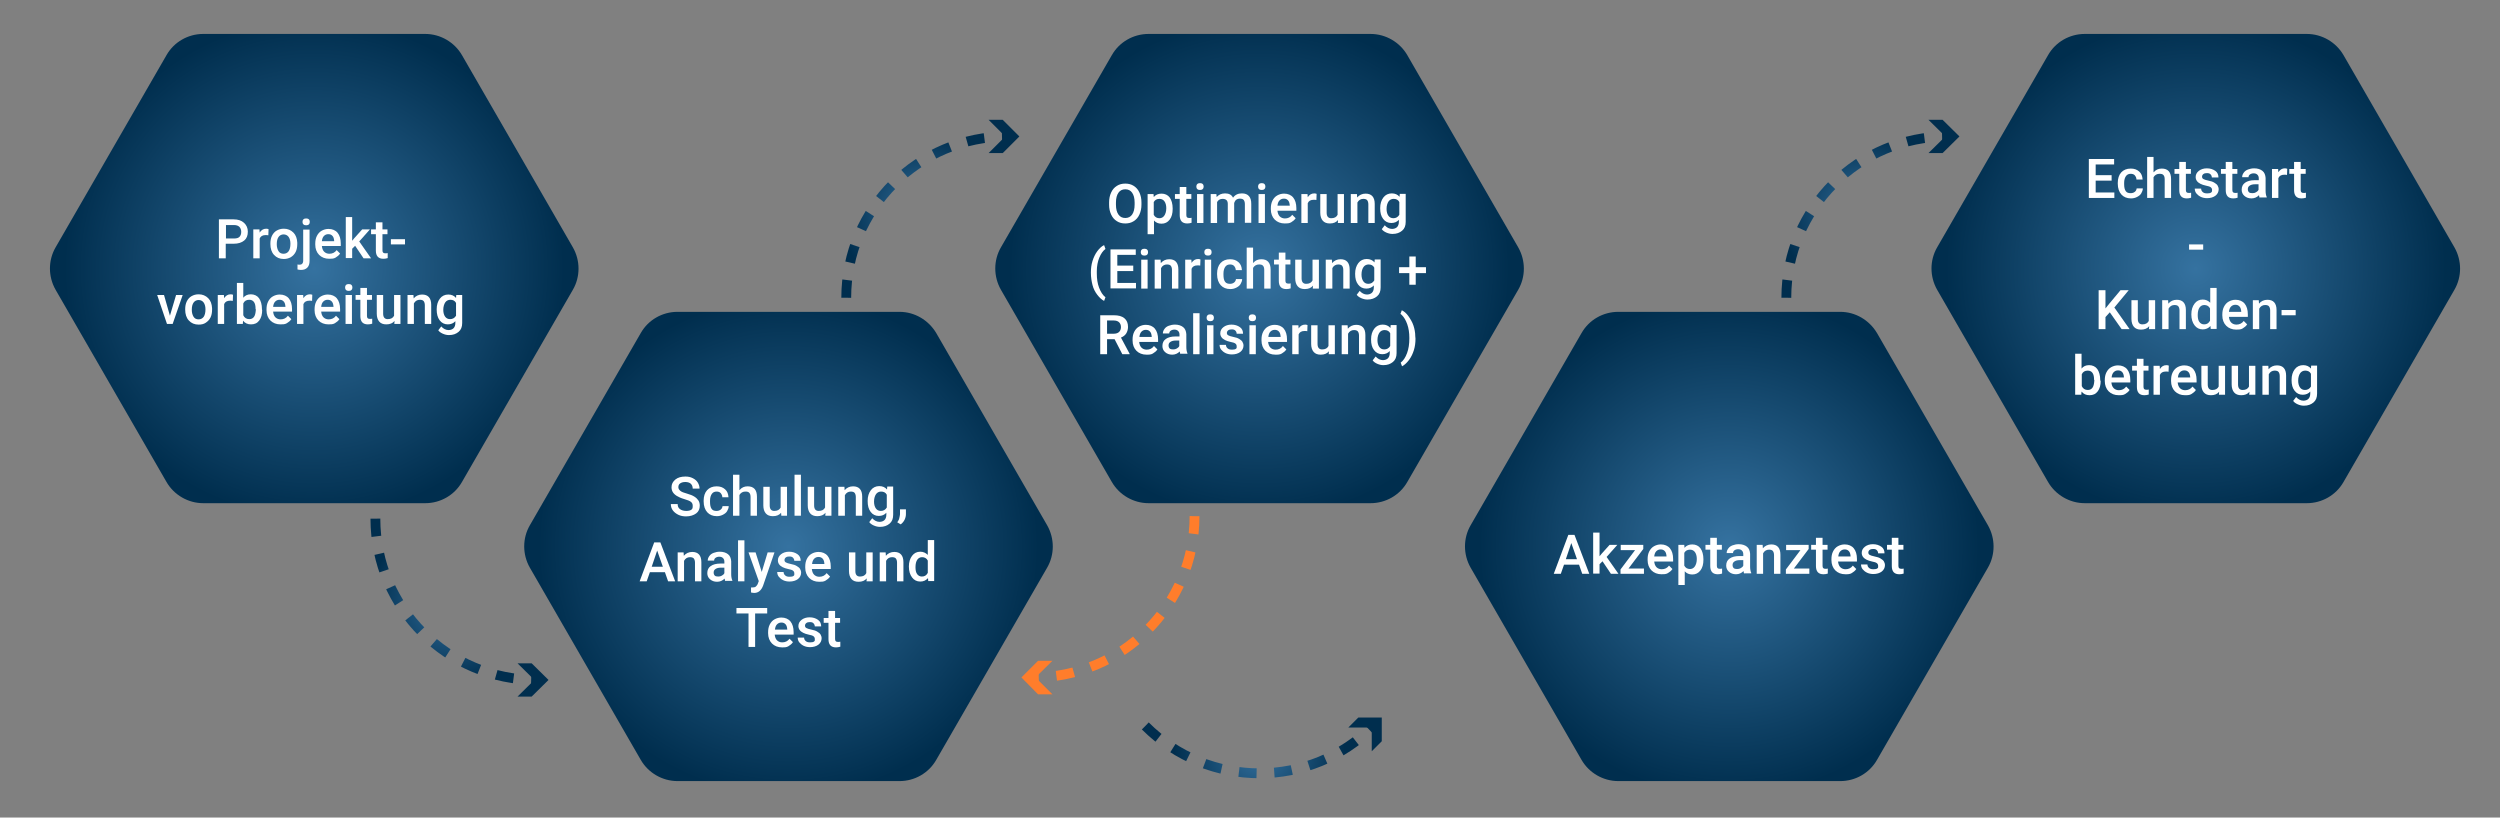
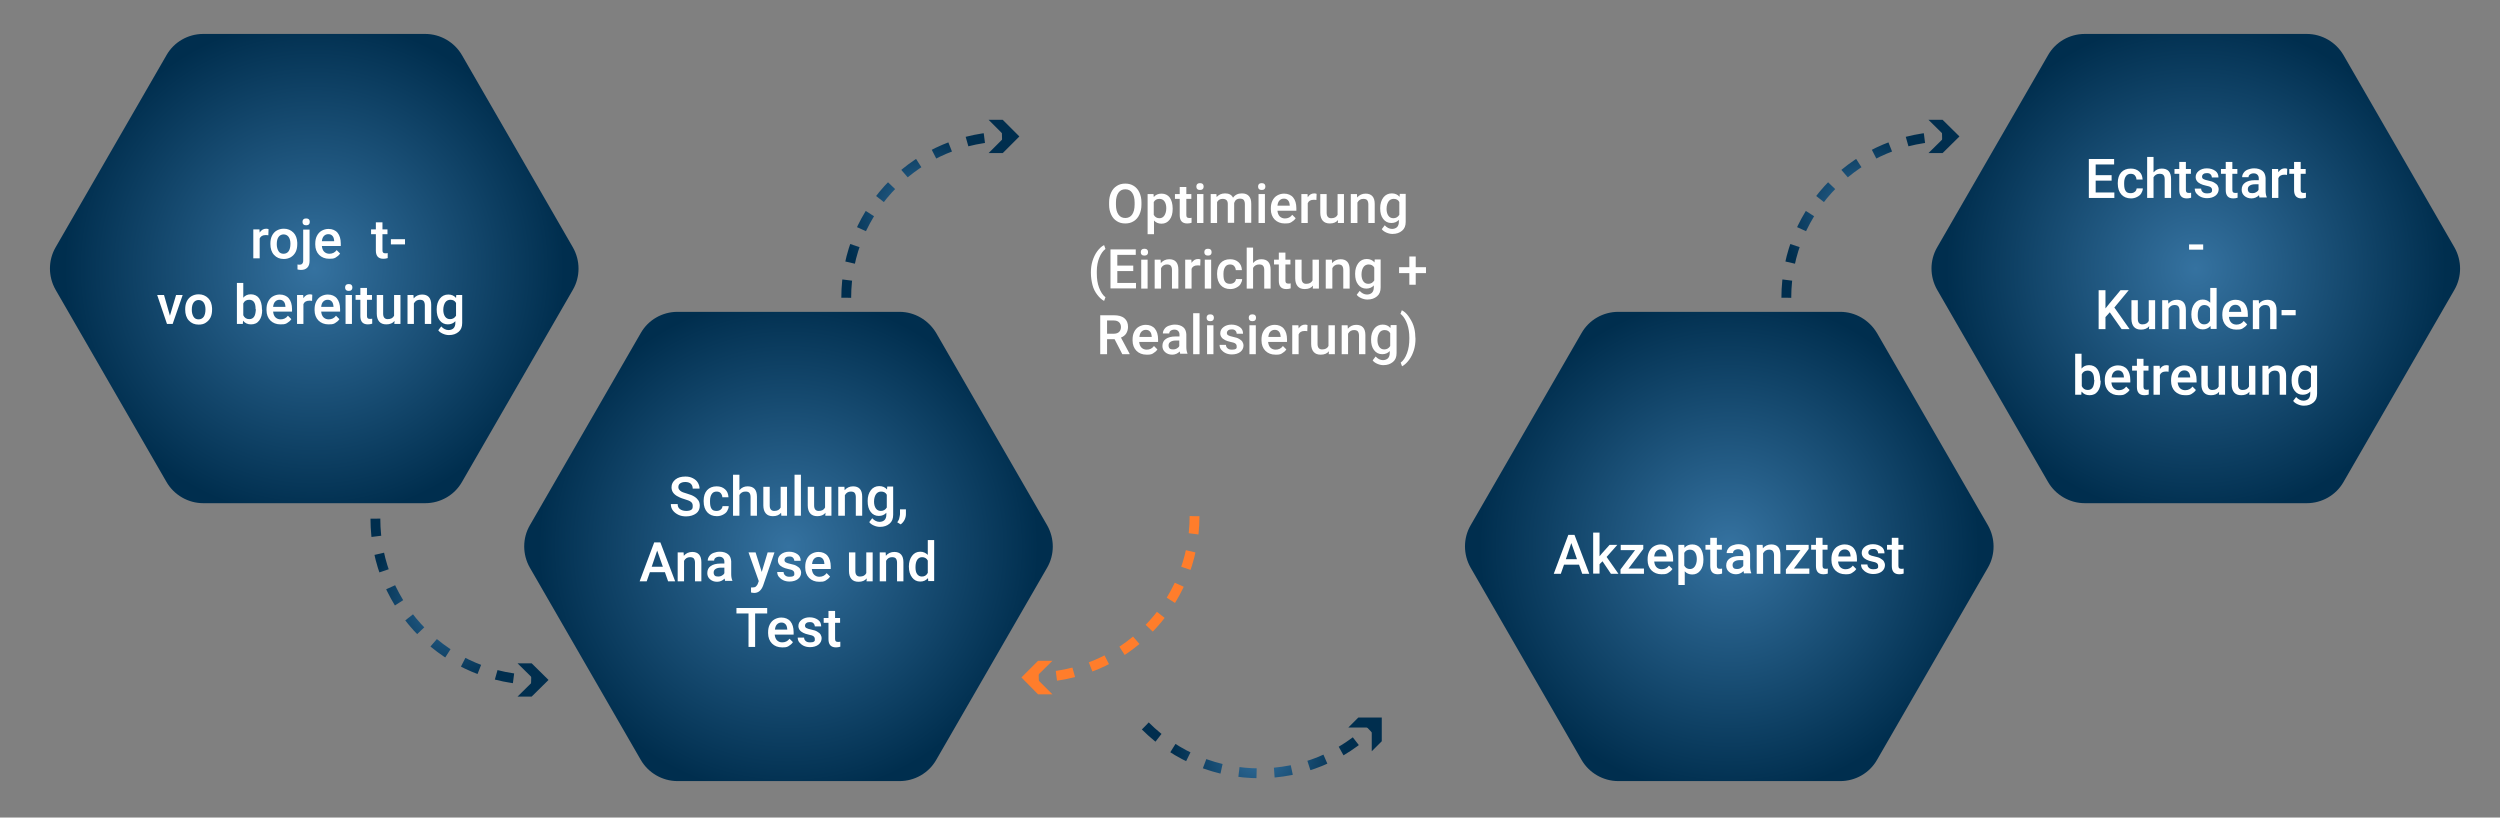
<svg xmlns="http://www.w3.org/2000/svg" version="1.1" id="Ebene_1" x="0px" y="0px" viewBox="0 0 1097.5 358.9" style="enable-background:new 0 0 1097.5 358.9;" xml:space="preserve">
  <rect x="0" y="0" width="1097.5" height="358.9" fill="#808080" stroke="none" />
  <style type="text/css">
	.st0{fill:url(#SVGID_1_);}
	.st1{fill:url(#SVGID_00000049935626588049557740000017331382548243641251_);}
	.st2{fill:url(#SVGID_00000088811037678021045200000006170399253822767807_);}
	.st3{fill:url(#SVGID_00000145778011160907271760000004760634663319311237_);}
	.st4{fill:url(#SVGID_00000100357633195296137430000017460925736827807876_);}
	.st5{fill:none;}
	.st6{fill:#FFFFFF;}
	
		.st7{fill:none;stroke:url(#SVGID_00000152979885692720058990000004879753051528296851_);stroke-width:4.317;stroke-miterlimit:10;stroke-dasharray:7.771,7.771;}
	.st8{fill:url(#SVGID_00000053510184388937272410000006899948405549085586_);}
	
		.st9{fill:none;stroke:url(#SVGID_00000011751317622513309510000011084673202925134523_);stroke-width:4.317;stroke-miterlimit:10;stroke-dasharray:7.771,7.771;}
	.st10{fill:url(#SVGID_00000035495762379873703300000015367455200630698391_);}
	
		.st11{fill:none;stroke:url(#SVGID_00000027570404023247641180000008948027404244566957_);stroke-width:4.317;stroke-miterlimit:10;stroke-dasharray:7.771,7.771;}
	.st12{fill:url(#SVGID_00000067199781154844828990000009742223737432048575_);}
	
		.st13{fill:none;stroke:url(#SVGID_00000119819812876676136080000012356640169087822485_);stroke-width:4.317;stroke-miterlimit:10;stroke-dasharray:7.771,7.771;}
	.st14{fill:url(#SVGID_00000115473138837273983200000007239159638192413880_);}
	.st15{fill:none;stroke:#FF7D2B;stroke-width:4.317;stroke-miterlimit:10;stroke-dasharray:7.771,7.771;}
	.st16{fill:#FF7D2B;}
</style>
  <radialGradient id="SVGID_1_" cx="137.952" cy="117.913" r="109.724" gradientUnits="userSpaceOnUse">
    <stop offset="0" style="stop-color:#3572A0" />
    <stop offset="1" style="stop-color:#002E4E" />
  </radialGradient>
  <path class="st0" d="M186.7,14.9H89.2c-6.6,0-12.8,3.5-16.1,9.3l-48.7,84.4c-3.3,5.7-3.3,12.8,0,18.6l48.7,84.4  c3.3,5.7,9.5,9.3,16.1,9.3h97.5c6.6,0,12.8-3.5,16.1-9.3l48.7-84.4c3.3-5.7,3.3-12.8,0-18.6l-48.7-84.4  C199.5,18.5,193.3,14.9,186.7,14.9z" />
  <radialGradient id="SVGID_00000098901199522658375190000018367996148837694105_" cx="552.952" cy="117.913" r="109.724" gradientUnits="userSpaceOnUse">
    <stop offset="0" style="stop-color:#3572A0" />
    <stop offset="1" style="stop-color:#002E4E" />
  </radialGradient>
-   <path style="fill:url(#SVGID_00000098901199522658375190000018367996148837694105_);" d="M601.7,14.9h-97.5  c-6.6,0-12.8,3.5-16.1,9.3l-48.7,84.4c-3.3,5.7-3.3,12.8,0,18.6l48.7,84.4c3.3,5.7,9.5,9.3,16.1,9.3h97.5c6.6,0,12.8-3.5,16.1-9.3  l48.7-84.4c3.3-5.7,3.3-12.8,0-18.6l-48.7-84.4C614.5,18.5,608.3,14.9,601.7,14.9z" />
  <radialGradient id="SVGID_00000012471788958589471150000015852356806590882730_" cx="963.952" cy="117.913" r="109.724" gradientUnits="userSpaceOnUse">
    <stop offset="0" style="stop-color:#3572A0" />
    <stop offset="1" style="stop-color:#002E4E" />
  </radialGradient>
  <path style="fill:url(#SVGID_00000012471788958589471150000015852356806590882730_);" d="M1012.7,14.9h-97.5  c-6.6,0-12.8,3.5-16.1,9.3l-48.7,84.4c-3.3,5.7-3.3,12.8,0,18.6l48.7,84.4c3.3,5.7,9.5,9.3,16.1,9.3h97.5c6.6,0,12.8-3.5,16.1-9.3  l48.7-84.4c3.3-5.7,3.3-12.8,0-18.6l-48.7-84.4C1025.5,18.5,1019.3,14.9,1012.7,14.9z" />
  <radialGradient id="SVGID_00000127738461983943386020000015157248815211573388_" cx="346.121" cy="239.913" r="109.724" gradientUnits="userSpaceOnUse">
    <stop offset="0" style="stop-color:#3572A0" />
    <stop offset="1" style="stop-color:#002E4E" />
  </radialGradient>
  <path style="fill:url(#SVGID_00000127738461983943386020000015157248815211573388_);" d="M394.9,136.9h-97.5  c-6.6,0-12.8,3.5-16.1,9.3l-48.7,84.4c-3.3,5.7-3.3,12.8,0,18.6l48.7,84.4c3.3,5.7,9.5,9.3,16.1,9.3h97.5c6.6,0,12.8-3.5,16.1-9.3  l48.7-84.4c3.3-5.7,3.3-12.8,0-18.6L411,146.2C407.6,140.5,401.5,136.9,394.9,136.9z" />
  <radialGradient id="SVGID_00000127038813132379380250000007359844792829798285_" cx="759.121" cy="239.913" r="109.724" gradientUnits="userSpaceOnUse">
    <stop offset="0" style="stop-color:#3572A0" />
    <stop offset="1" style="stop-color:#002E4E" />
  </radialGradient>
  <path style="fill:url(#SVGID_00000127038813132379380250000007359844792829798285_);" d="M807.9,136.9h-97.5  c-6.6,0-12.8,3.5-16.1,9.3l-48.7,84.4c-3.3,5.7-3.3,12.8,0,18.6l48.7,84.4c3.3,5.7,9.5,9.3,16.1,9.3h97.5c6.6,0,12.8-3.5,16.1-9.3  l48.7-84.4c3.3-5.7,3.3-12.8,0-18.6L824,146.2C820.6,140.5,814.5,136.9,807.9,136.9z" />
  <g>
    <rect x="21.6" y="95.4" class="st5" width="229.8" height="65.5" />
-     <path class="st6" d="M99.1,107.1v6.3h-3V96.3h6.5c1.9,0,3.4,0.5,4.5,1.5s1.7,2.3,1.7,3.9c0,1.7-0.5,3-1.6,3.9   c-1.1,0.9-2.6,1.4-4.6,1.4H99.1z M99.1,104.7h3.6c1.1,0,1.9-0.2,2.4-0.7s0.8-1.2,0.8-2.2c0-0.9-0.3-1.7-0.8-2.2s-1.3-0.8-2.3-0.8   h-3.6V104.7z" />
    <path class="st6" d="M117.8,103.3c-0.4-0.1-0.8-0.1-1.2-0.1c-1.3,0-2.2,0.5-2.6,1.5v8.7h-2.8v-12.7h2.7l0.1,1.4   c0.7-1.1,1.6-1.7,2.9-1.7c0.4,0,0.7,0.1,1,0.2L117.8,103.3z" />
    <path class="st6" d="M118.7,106.9c0-1.2,0.2-2.4,0.7-3.4s1.2-1.8,2.1-2.3s1.9-0.8,3.1-0.8c1.7,0,3.1,0.6,4.2,1.7   c1.1,1.1,1.6,2.6,1.7,4.4l0,0.7c0,1.2-0.2,2.4-0.7,3.4s-1.2,1.7-2.1,2.3c-0.9,0.5-1.9,0.8-3.1,0.8c-1.8,0-3.2-0.6-4.3-1.8   s-1.6-2.8-1.6-4.8V106.9z M121.5,107.2c0,1.3,0.3,2.3,0.8,3.1s1.3,1.1,2.2,1.1s1.7-0.4,2.2-1.1s0.8-1.8,0.8-3.3   c0-1.3-0.3-2.3-0.8-3s-1.3-1.1-2.2-1.1c-0.9,0-1.7,0.4-2.2,1.1S121.5,105.7,121.5,107.2z" />
    <path class="st6" d="M135.9,100.7v13.8c0,1.3-0.3,2.3-1,3s-1.6,1-2.8,1c-0.5,0-1-0.1-1.5-0.2v-2.2c0.3,0.1,0.6,0.1,1,0.1   c0.9,0,1.4-0.5,1.5-1.5v-13.9H135.9z M132.8,97.4c0-0.4,0.1-0.8,0.4-1.1s0.7-0.4,1.2-0.4s0.9,0.1,1.2,0.4s0.4,0.7,0.4,1.1   c0,0.4-0.1,0.8-0.4,1.1s-0.7,0.4-1.2,0.4s-0.9-0.1-1.2-0.4S132.8,97.8,132.8,97.4z" />
    <path class="st6" d="M144.5,113.6c-1.8,0-3.3-0.6-4.4-1.7s-1.7-2.7-1.7-4.5V107c0-1.3,0.2-2.4,0.7-3.4s1.2-1.8,2.1-2.3   s1.9-0.8,3-0.8c1.7,0,3.1,0.6,4,1.7s1.4,2.7,1.4,4.7v1.1h-8.3c0.1,1,0.4,1.9,1,2.5s1.4,0.9,2.3,0.9c1.3,0,2.4-0.5,3.2-1.6l1.5,1.5   c-0.5,0.8-1.2,1.3-2,1.8S145.5,113.6,144.5,113.6z M144.1,102.8c-0.8,0-1.4,0.3-1.9,0.8s-0.8,1.3-0.9,2.3h5.4v-0.2   c-0.1-1-0.3-1.7-0.8-2.2S144.9,102.8,144.1,102.8z" />
-     <path class="st6" d="M155.9,107.9l-1.3,1.3v4.1h-2.8v-18h2.8v10.4l0.9-1.1l3.5-3.9h3.4l-4.7,5.3l5.2,7.4h-3.3L155.9,107.9z" />
    <path class="st6" d="M167.9,97.6v3.1h2.2v2.1h-2.2v7.1c0,0.5,0.1,0.8,0.3,1s0.5,0.3,1,0.3c0.3,0,0.7,0,1-0.1v2.2   c-0.6,0.2-1.3,0.3-1.9,0.3c-2.2,0-3.3-1.2-3.3-3.6v-7.2h-2.1v-2.1h2.1v-3.1H167.9z" />
    <path class="st6" d="M177.8,107.3h-6.2V105h6.2V107.3z" />
    <path class="st6" d="M74.6,138.6l2.7-9.1h2.9l-4.4,12.7h-2.5L69,129.5h3L74.6,138.6z" />
    <path class="st6" d="M81.3,135.7c0-1.2,0.2-2.4,0.7-3.4s1.2-1.8,2.1-2.3s1.9-0.8,3.1-0.8c1.7,0,3.1,0.6,4.2,1.7s1.6,2.6,1.7,4.4   l0,0.7c0,1.2-0.2,2.4-0.7,3.4s-1.2,1.7-2.1,2.3s-1.9,0.8-3.1,0.8c-1.8,0-3.2-0.6-4.3-1.8s-1.6-2.8-1.6-4.8V135.7z M84.2,136   c0,1.3,0.3,2.3,0.8,3.1s1.3,1.1,2.2,1.1s1.7-0.4,2.2-1.1s0.8-1.8,0.8-3.3c0-1.3-0.3-2.3-0.8-3s-1.3-1.1-2.2-1.1   c-0.9,0-1.7,0.4-2.2,1.1S84.2,134.5,84.2,136z" />
-     <path class="st6" d="M102.2,132.1c-0.4-0.1-0.8-0.1-1.2-0.1c-1.3,0-2.2,0.5-2.6,1.5v8.7h-2.8v-12.7h2.7l0.1,1.4   c0.7-1.1,1.6-1.7,2.9-1.7c0.4,0,0.7,0.1,1,0.2L102.2,132.1z" />
    <path class="st6" d="M115.1,136c0,2-0.4,3.5-1.3,4.7s-2.1,1.7-3.6,1.7c-1.5,0-2.6-0.5-3.5-1.6l-0.1,1.4H104v-18h2.8v6.5   c0.8-1,1.9-1.5,3.3-1.5c1.5,0,2.8,0.6,3.6,1.7s1.3,2.8,1.3,4.8V136z M112.2,135.7c0-1.4-0.2-2.4-0.7-3.1s-1.2-1-2.1-1   c-1.2,0-2.1,0.5-2.6,1.6v5.2c0.5,1.1,1.4,1.7,2.6,1.7c0.9,0,1.6-0.3,2.1-1s0.7-1.7,0.8-3V135.7z" />
    <path class="st6" d="M123.1,142.4c-1.8,0-3.3-0.6-4.4-1.7s-1.7-2.7-1.7-4.5v-0.4c0-1.3,0.2-2.4,0.7-3.4s1.2-1.8,2.1-2.3   s1.9-0.8,3-0.8c1.7,0,3.1,0.6,4,1.7s1.4,2.7,1.4,4.7v1.1h-8.3c0.1,1,0.4,1.9,1,2.5s1.4,0.9,2.3,0.9c1.3,0,2.4-0.5,3.2-1.6l1.5,1.5   c-0.5,0.8-1.2,1.3-2,1.8S124.1,142.4,123.1,142.4z M122.7,131.6c-0.8,0-1.4,0.3-1.9,0.8s-0.8,1.3-0.9,2.3h5.4v-0.2   c-0.1-1-0.3-1.7-0.8-2.2S123.5,131.6,122.7,131.6z" />
    <path class="st6" d="M137,132.1c-0.4-0.1-0.8-0.1-1.2-0.1c-1.3,0-2.2,0.5-2.6,1.5v8.7h-2.8v-12.7h2.7l0.1,1.4   c0.7-1.1,1.6-1.7,2.9-1.7c0.4,0,0.7,0.1,1,0.2L137,132.1z" />
    <path class="st6" d="M144.2,142.4c-1.8,0-3.3-0.6-4.4-1.7s-1.7-2.7-1.7-4.5v-0.4c0-1.3,0.2-2.4,0.7-3.4s1.2-1.8,2.1-2.3   s1.9-0.8,3-0.8c1.7,0,3.1,0.6,4,1.7s1.4,2.7,1.4,4.7v1.1H141c0.1,1,0.4,1.9,1,2.5s1.4,0.9,2.3,0.9c1.3,0,2.4-0.5,3.2-1.6l1.5,1.5   c-0.5,0.8-1.2,1.3-2,1.8S145.2,142.4,144.2,142.4z M143.8,131.6c-0.8,0-1.4,0.3-1.9,0.8s-0.8,1.3-0.9,2.3h5.4v-0.2   c-0.1-1-0.3-1.7-0.8-2.2S144.6,131.6,143.8,131.6z" />
    <path class="st6" d="M151.5,126.2c0-0.4,0.1-0.8,0.4-1.1s0.7-0.4,1.2-0.4s0.9,0.1,1.2,0.4s0.4,0.7,0.4,1.1c0,0.4-0.1,0.8-0.4,1.1   s-0.7,0.4-1.2,0.4s-0.9-0.1-1.2-0.4S151.5,126.6,151.5,126.2z M154.5,142.2h-2.8v-12.7h2.8V142.2z" />
    <path class="st6" d="M161.1,126.4v3.1h2.2v2.1h-2.2v7.1c0,0.5,0.1,0.8,0.3,1s0.5,0.3,1,0.3c0.3,0,0.7,0,1-0.1v2.2   c-0.6,0.2-1.3,0.3-1.9,0.3c-2.2,0-3.3-1.2-3.3-3.6v-7.2h-2.1v-2.1h2.1v-3.1H161.1z" />
    <path class="st6" d="M173.2,140.9c-0.8,1-2,1.5-3.6,1.5c-1.4,0-2.4-0.4-3.1-1.2s-1.1-2-1.1-3.5v-8.2h2.8v8.2c0,1.6,0.7,2.4,2,2.4   c1.4,0,2.3-0.5,2.8-1.5v-9.1h2.8v12.7h-2.7L173.2,140.9z" />
    <path class="st6" d="M181.5,129.5l0.1,1.5c0.9-1.1,2.2-1.7,3.7-1.7c2.6,0,4,1.5,4,4.5v8.4h-2.8V134c0-0.8-0.2-1.4-0.5-1.8   s-0.9-0.6-1.7-0.6c-1.1,0-2,0.5-2.6,1.6v9h-2.8v-12.7H181.5z" />
    <path class="st6" d="M191.7,135.8c0-2,0.5-3.5,1.4-4.7s2.2-1.8,3.7-1.8c1.4,0,2.6,0.5,3.4,1.5l0.1-1.3h2.6v12.3   c0,1.7-0.5,3-1.6,3.9s-2.4,1.4-4.2,1.4c-0.9,0-1.8-0.2-2.7-0.6s-1.6-0.9-2-1.5l1.3-1.7c0.9,1,2,1.6,3.2,1.6c0.9,0,1.7-0.3,2.2-0.8   s0.8-1.3,0.8-2.3V141c-0.8,0.9-1.9,1.4-3.3,1.4c-1.5,0-2.7-0.6-3.6-1.8S191.7,137.8,191.7,135.8z M194.6,136c0,1.3,0.3,2.3,0.8,3   s1.2,1.1,2.2,1.1c1.1,0,2-0.5,2.6-1.5V133c-0.5-1-1.4-1.4-2.5-1.4c-0.9,0-1.7,0.4-2.2,1.1S194.6,134.6,194.6,136z" />
  </g>
  <g>
    <rect x="231.2" y="208.4" class="st5" width="229.8" height="88.5" />
    <path class="st6" d="M304.1,222c0-0.8-0.3-1.3-0.8-1.7s-1.5-0.8-2.9-1.2s-2.5-0.9-3.3-1.4c-1.6-1-2.3-2.2-2.3-3.8   c0-1.4,0.6-2.5,1.7-3.4s2.6-1.3,4.4-1.3c1.2,0,2.2,0.2,3.2,0.7s1.7,1.1,2.2,1.9s0.8,1.7,0.8,2.7h-3c0-0.9-0.3-1.6-0.8-2.1   s-1.4-0.8-2.4-0.8c-1,0-1.7,0.2-2.3,0.6s-0.8,1-0.8,1.7c0,0.6,0.3,1.1,0.9,1.6s1.5,0.8,2.9,1.2s2.4,0.8,3.2,1.3s1.4,1.1,1.8,1.7   s0.6,1.4,0.6,2.3c0,1.4-0.5,2.6-1.6,3.4s-2.6,1.3-4.4,1.3c-1.2,0-2.4-0.2-3.4-0.7s-1.8-1.1-2.4-1.9s-0.9-1.7-0.9-2.8h3   c0,1,0.3,1.7,1,2.2s1.6,0.8,2.8,0.8c1,0,1.8-0.2,2.3-0.6S304.1,222.7,304.1,222z" />
    <path class="st6" d="M314.6,224.3c0.7,0,1.3-0.2,1.8-0.6s0.7-0.9,0.8-1.5h2.7c0,0.8-0.3,1.5-0.7,2.2s-1.1,1.2-1.9,1.6   s-1.6,0.6-2.6,0.6c-1.8,0-3.2-0.6-4.2-1.7s-1.6-2.7-1.6-4.8v-0.3c0-1.9,0.5-3.5,1.5-4.6s2.4-1.7,4.2-1.7c1.5,0,2.7,0.4,3.7,1.3   s1.4,2,1.5,3.5h-2.7c0-0.7-0.3-1.3-0.7-1.8s-1.1-0.7-1.8-0.7c-0.9,0-1.6,0.3-2.1,1s-0.8,1.7-0.8,3v0.5c0,1.4,0.2,2.4,0.7,3.1   S313.6,224.3,314.6,224.3z" />
    <path class="st6" d="M324.7,215.1c0.9-1.1,2.1-1.6,3.5-1.6c2.7,0,4.1,1.5,4.1,4.6v8.3h-2.8v-8.2c0-0.9-0.2-1.5-0.6-1.9   s-0.9-0.5-1.7-0.5c-1.1,0-2,0.5-2.6,1.5v9.1h-2.8v-18h2.8V215.1z" />
    <path class="st6" d="M342.9,225.1c-0.8,1-2,1.5-3.6,1.5c-1.4,0-2.4-0.4-3.1-1.2s-1.1-2-1.1-3.5v-8.2h2.8v8.2c0,1.6,0.7,2.4,2,2.4   c1.4,0,2.3-0.5,2.8-1.5v-9.1h2.8v12.7H343L342.9,225.1z" />
    <path class="st6" d="M351.6,226.4h-2.8v-18h2.8V226.4z" />
    <path class="st6" d="M362.4,225.1c-0.8,1-2,1.5-3.6,1.5c-1.4,0-2.4-0.4-3.1-1.2s-1.1-2-1.1-3.5v-8.2h2.8v8.2c0,1.6,0.7,2.4,2,2.4   c1.4,0,2.3-0.5,2.8-1.5v-9.1h2.8v12.7h-2.7L362.4,225.1z" />
    <path class="st6" d="M370.7,213.7l0.1,1.5c0.9-1.1,2.2-1.7,3.7-1.7c2.6,0,4,1.5,4,4.5v8.4h-2.8v-8.2c0-0.8-0.2-1.4-0.5-1.8   s-0.9-0.6-1.7-0.6c-1.1,0-2,0.5-2.6,1.6v9H368v-12.7H370.7z" />
    <path class="st6" d="M380.9,219.9c0-2,0.5-3.5,1.4-4.7s2.2-1.8,3.7-1.8c1.4,0,2.6,0.5,3.4,1.5l0.1-1.3h2.6V226c0,1.7-0.5,3-1.6,3.9   s-2.4,1.4-4.2,1.4c-0.9,0-1.8-0.2-2.7-0.6s-1.6-0.9-2-1.5l1.3-1.7c0.9,1,2,1.6,3.2,1.6c0.9,0,1.7-0.3,2.2-0.8s0.8-1.3,0.8-2.3v-0.9   c-0.8,0.9-1.9,1.4-3.3,1.4c-1.5,0-2.7-0.6-3.6-1.8S380.9,222,380.9,219.9z M383.7,220.2c0,1.3,0.3,2.3,0.8,3s1.2,1.1,2.2,1.1   c1.1,0,2-0.5,2.6-1.5v-5.6c-0.5-1-1.4-1.4-2.5-1.4c-0.9,0-1.7,0.4-2.2,1.1S383.7,218.7,383.7,220.2z" />
    <path class="st6" d="M395.4,230.2l-1.5-0.9c0.5-0.7,0.8-1.3,0.9-1.9s0.3-1.1,0.3-1.6v-2.2h2.6l0,2.1c0,0.8-0.2,1.7-0.6,2.5   S396.1,229.7,395.4,230.2z" />
    <path class="st6" d="M291.9,251.2h-6.6l-1.4,4h-3.1l6.4-17.1h2.7l6.5,17.1h-3.1L291.9,251.2z M286.1,248.8h4.9l-2.5-7.1   L286.1,248.8z" />
    <path class="st6" d="M300.1,242.5l0.1,1.5c0.9-1.1,2.2-1.7,3.7-1.7c2.6,0,4,1.5,4,4.5v8.4h-2.8V247c0-0.8-0.2-1.4-0.5-1.8   s-0.9-0.6-1.7-0.6c-1.1,0-2,0.5-2.6,1.6v9h-2.8v-12.7H300.1z" />
    <path class="st6" d="M318.4,255.2c-0.1-0.2-0.2-0.6-0.3-1.2c-0.9,0.9-2,1.4-3.3,1.4c-1.3,0-2.3-0.4-3.1-1.1s-1.2-1.6-1.2-2.7   c0-1.4,0.5-2.4,1.5-3.1s2.4-1.1,4.3-1.1h1.7v-0.8c0-0.7-0.2-1.2-0.6-1.6s-0.9-0.6-1.7-0.6c-0.6,0-1.2,0.2-1.6,0.5s-0.6,0.7-0.6,1.2   h-2.8c0-0.7,0.2-1.3,0.7-2s1.1-1.1,1.9-1.4s1.7-0.5,2.7-0.5c1.5,0,2.7,0.4,3.6,1.1s1.3,1.8,1.4,3.1v5.7c0,1.1,0.2,2.1,0.5,2.7v0.2   H318.4z M315.3,253.1c0.6,0,1.1-0.1,1.6-0.4s0.9-0.6,1.1-1.1v-2.4h-1.5c-1.1,0-1.8,0.2-2.4,0.6s-0.8,0.9-0.8,1.6   c0,0.5,0.2,1,0.5,1.3S314.7,253.1,315.3,253.1z" />
-     <path class="st6" d="M326.8,255.2H324v-18h2.8V255.2z" />
    <path class="st6" d="M334.4,251.1l2.6-8.6h3l-5,14.6c-0.8,2.1-2.1,3.2-3.9,3.2c-0.4,0-0.9-0.1-1.4-0.2v-2.2l0.5,0   c0.7,0,1.3-0.1,1.6-0.4s0.7-0.7,0.9-1.3l0.4-1.1l-4.5-12.6h3.1L334.4,251.1z" />
    <path class="st6" d="M348.7,251.7c0-0.5-0.2-0.9-0.6-1.2s-1.1-0.5-2.1-0.7s-1.8-0.5-2.4-0.8c-1.4-0.7-2.1-1.7-2.1-3   c0-1.1,0.5-2,1.4-2.7s2.1-1.1,3.5-1.1c1.5,0,2.7,0.4,3.7,1.1s1.4,1.7,1.4,2.9h-2.8c0-0.5-0.2-1-0.6-1.4s-0.9-0.5-1.6-0.5   c-0.6,0-1.1,0.1-1.5,0.4s-0.6,0.7-0.6,1.2c0,0.4,0.2,0.8,0.6,1s1.1,0.5,2.2,0.7s2,0.5,2.6,0.9s1.1,0.7,1.4,1.2s0.5,1.1,0.5,1.7   c0,1.1-0.5,2.1-1.4,2.8s-2.2,1.1-3.7,1.1c-1,0-2-0.2-2.8-0.6s-1.4-0.9-1.9-1.5s-0.7-1.4-0.7-2.1h2.8c0,0.7,0.3,1.2,0.8,1.6   s1.1,0.5,1.9,0.5c0.8,0,1.3-0.1,1.7-0.4S348.7,252.2,348.7,251.7z" />
    <path class="st6" d="M359.6,255.4c-1.8,0-3.3-0.6-4.4-1.7s-1.7-2.7-1.7-4.5v-0.4c0-1.3,0.2-2.4,0.7-3.4s1.2-1.8,2.1-2.3   s1.9-0.8,3-0.8c1.7,0,3.1,0.6,4,1.7s1.4,2.7,1.4,4.7v1.1h-8.3c0.1,1,0.4,1.9,1,2.5s1.4,0.9,2.3,0.9c1.3,0,2.4-0.5,3.2-1.6l1.5,1.5   c-0.5,0.8-1.2,1.3-2,1.8S360.6,255.4,359.6,255.4z M359.3,244.5c-0.8,0-1.4,0.3-1.9,0.8s-0.8,1.3-0.9,2.3h5.4v-0.2   c-0.1-1-0.3-1.7-0.8-2.2S360,244.5,359.3,244.5z" />
    <path class="st6" d="M380.5,253.9c-0.8,1-2,1.5-3.6,1.5c-1.4,0-2.4-0.4-3.1-1.2s-1.1-2-1.1-3.5v-8.2h2.8v8.2c0,1.6,0.7,2.4,2,2.4   c1.4,0,2.3-0.5,2.8-1.5v-9.1h2.8v12.7h-2.7L380.5,253.9z" />
    <path class="st6" d="M388.8,242.5l0.1,1.5c0.9-1.1,2.2-1.7,3.7-1.7c2.6,0,4,1.5,4,4.5v8.4h-2.8V247c0-0.8-0.2-1.4-0.5-1.8   s-0.9-0.6-1.7-0.6c-1.1,0-2,0.5-2.6,1.6v9h-2.8v-12.7H388.8z" />
    <path class="st6" d="M399,248.7c0-2,0.5-3.5,1.4-4.7s2.1-1.8,3.6-1.8c1.3,0,2.4,0.5,3.3,1.4v-6.5h2.8v18h-2.6l-0.1-1.3   c-0.9,1-2,1.5-3.4,1.5c-1.5,0-2.7-0.6-3.6-1.8S399,250.8,399,248.7z M401.9,249c0,1.3,0.2,2.3,0.7,3s1.2,1.1,2.1,1.1   c1.2,0,2-0.5,2.6-1.6v-5.4c-0.5-1-1.4-1.5-2.5-1.5c-0.9,0-1.6,0.4-2.1,1.1S401.9,247.5,401.9,249z" />
    <path class="st6" d="M336.8,269.3h-5.3V284h-2.9v-14.7h-5.3v-2.4h13.5V269.3z" />
    <path class="st6" d="M343.3,284.2c-1.8,0-3.3-0.6-4.4-1.7s-1.7-2.7-1.7-4.5v-0.4c0-1.3,0.2-2.4,0.7-3.4s1.2-1.8,2.1-2.3   s1.9-0.8,3-0.8c1.7,0,3.1,0.6,4,1.7s1.4,2.7,1.4,4.7v1.1h-8.3c0.1,1,0.4,1.9,1,2.5s1.4,0.9,2.3,0.9c1.3,0,2.4-0.5,3.2-1.6l1.5,1.5   c-0.5,0.8-1.2,1.3-2,1.8S344.4,284.2,343.3,284.2z M343,273.3c-0.8,0-1.4,0.3-1.9,0.8s-0.8,1.3-0.9,2.3h5.4v-0.2   c-0.1-1-0.3-1.7-0.8-2.2S343.8,273.3,343,273.3z" />
    <path class="st6" d="M357.7,280.5c0-0.5-0.2-0.9-0.6-1.2s-1.1-0.5-2.1-0.7s-1.8-0.5-2.4-0.8c-1.4-0.7-2.1-1.7-2.1-3   c0-1.1,0.5-2,1.4-2.7s2.1-1.1,3.5-1.1c1.5,0,2.7,0.4,3.7,1.1s1.4,1.7,1.4,2.9h-2.8c0-0.5-0.2-1-0.6-1.4s-0.9-0.5-1.6-0.5   c-0.6,0-1.1,0.1-1.5,0.4s-0.6,0.7-0.6,1.2c0,0.4,0.2,0.8,0.6,1s1.1,0.5,2.2,0.7s2,0.5,2.6,0.9s1.1,0.7,1.4,1.2s0.5,1.1,0.5,1.7   c0,1.1-0.5,2.1-1.4,2.8s-2.2,1.1-3.7,1.1c-1,0-2-0.2-2.8-0.6s-1.4-0.9-1.9-1.5s-0.7-1.4-0.7-2.1h2.8c0,0.7,0.3,1.2,0.8,1.6   s1.1,0.5,1.9,0.5c0.8,0,1.3-0.1,1.7-0.4S357.7,281,357.7,280.5z" />
    <path class="st6" d="M366.6,268.2v3.1h2.2v2.1h-2.2v7.1c0,0.5,0.1,0.8,0.3,1s0.5,0.3,1,0.3c0.3,0,0.7,0,1-0.1v2.2   c-0.6,0.2-1.3,0.3-1.9,0.3c-2.2,0-3.3-1.2-3.3-3.6v-7.2h-2.1v-2.1h2.1v-3.1H366.6z" />
  </g>
  <g>
    <rect x="437.2" y="79.9" class="st5" width="229.8" height="88.5" />
    <path class="st6" d="M501.1,89.8c0,1.7-0.3,3.1-0.9,4.4s-1.4,2.2-2.5,2.9s-2.3,1-3.7,1c-1.4,0-2.6-0.3-3.7-1s-1.9-1.6-2.5-2.9   s-0.9-2.7-0.9-4.3v-1c0-1.7,0.3-3.1,0.9-4.4s1.4-2.2,2.5-2.9s2.3-1,3.7-1s2.6,0.3,3.7,1s1.9,1.6,2.5,2.9s0.9,2.7,0.9,4.4V89.8z    M498.1,88.9c0-1.9-0.4-3.3-1.1-4.3s-1.7-1.5-3-1.5c-1.3,0-2.3,0.5-3,1.5s-1.1,2.4-1.1,4.3v1c0,1.9,0.4,3.3,1.1,4.3s1.7,1.5,3,1.5   c1.3,0,2.3-0.5,3-1.5s1.1-2.5,1.1-4.4V88.9z" />
    <path class="st6" d="M514.8,91.7c0,2-0.4,3.5-1.3,4.7s-2.1,1.8-3.6,1.8c-1.4,0-2.5-0.5-3.3-1.4v6h-2.8V85.2h2.6l0.1,1.3   c0.8-1,2-1.5,3.4-1.5c1.5,0,2.8,0.6,3.6,1.7s1.3,2.8,1.3,4.8V91.7z M512,91.4c0-1.3-0.3-2.3-0.8-3s-1.2-1.1-2.2-1.1   c-1.2,0-2,0.5-2.5,1.4v5.6c0.5,1,1.4,1.5,2.5,1.5c0.9,0,1.6-0.4,2.1-1.1S512,92.9,512,91.4z" />
    <path class="st6" d="M520.8,82.1v3.1h2.2v2.1h-2.2v7.1c0,0.5,0.1,0.8,0.3,1s0.5,0.3,1,0.3c0.3,0,0.7,0,1-0.1v2.2   c-0.6,0.2-1.3,0.3-1.9,0.3c-2.2,0-3.3-1.2-3.3-3.6v-7.2h-2.1v-2.1h2.1v-3.1H520.8z" />
    <path class="st6" d="M525.2,81.9c0-0.4,0.1-0.8,0.4-1.1s0.7-0.4,1.2-0.4s0.9,0.1,1.2,0.4s0.4,0.7,0.4,1.1c0,0.4-0.1,0.8-0.4,1.1   s-0.7,0.4-1.2,0.4s-0.9-0.1-1.2-0.4S525.2,82.3,525.2,81.9z M528.3,97.9h-2.8V85.2h2.8V97.9z" />
    <path class="st6" d="M534,85.2l0.1,1.3c0.9-1,2.1-1.6,3.7-1.6c1.7,0,2.9,0.6,3.5,1.9c0.9-1.3,2.2-1.9,3.9-1.9   c1.4,0,2.4,0.4,3.1,1.2s1,1.9,1,3.4v8.3h-2.8v-8.2c0-0.8-0.2-1.4-0.5-1.8s-0.9-0.6-1.7-0.6c-0.6,0-1.2,0.2-1.6,0.5   s-0.7,0.8-0.9,1.4l0,8.7h-2.8v-8.3c0-1.5-0.8-2.2-2.3-2.2c-1.1,0-1.9,0.5-2.4,1.4v9.2h-2.8V85.2H534z" />
    <path class="st6" d="M552.3,81.9c0-0.4,0.1-0.8,0.4-1.1s0.7-0.4,1.2-0.4s0.9,0.1,1.2,0.4s0.4,0.7,0.4,1.1c0,0.4-0.1,0.8-0.4,1.1   s-0.7,0.4-1.2,0.4s-0.9-0.1-1.2-0.4S552.3,82.3,552.3,81.9z M555.3,97.9h-2.8V85.2h2.8V97.9z" />
    <path class="st6" d="M564,98.1c-1.8,0-3.3-0.6-4.4-1.7s-1.7-2.7-1.7-4.5v-0.4c0-1.3,0.2-2.4,0.7-3.4s1.2-1.8,2.1-2.3s1.9-0.8,3-0.8   c1.7,0,3.1,0.6,4,1.7s1.4,2.7,1.4,4.7v1.1h-8.3c0.1,1,0.4,1.9,1,2.5s1.4,0.9,2.3,0.9c1.3,0,2.4-0.5,3.2-1.6l1.5,1.5   c-0.5,0.8-1.2,1.3-2,1.8S565,98.1,564,98.1z M563.6,87.2c-0.8,0-1.4,0.3-1.9,0.8s-0.8,1.3-0.9,2.3h5.4v-0.2c-0.1-1-0.3-1.7-0.8-2.2   S564.4,87.2,563.6,87.2z" />
    <path class="st6" d="M577.9,87.8c-0.4-0.1-0.8-0.1-1.2-0.1c-1.3,0-2.2,0.5-2.6,1.5v8.7h-2.8V85.2h2.7l0.1,1.4   c0.7-1.1,1.6-1.7,2.9-1.7c0.4,0,0.7,0.1,1,0.2L577.9,87.8z" />
    <path class="st6" d="M587.4,96.6c-0.8,1-2,1.5-3.6,1.5c-1.4,0-2.4-0.4-3.1-1.2s-1.1-2-1.1-3.5v-8.2h2.8v8.2c0,1.6,0.7,2.4,2,2.4   c1.4,0,2.3-0.5,2.8-1.5v-9.1h2.8v12.7h-2.7L587.4,96.6z" />
    <path class="st6" d="M595.7,85.2l0.1,1.5c0.9-1.1,2.2-1.7,3.7-1.7c2.6,0,4,1.5,4,4.5v8.4h-2.8v-8.2c0-0.8-0.2-1.4-0.5-1.8   s-0.9-0.6-1.7-0.6c-1.1,0-2,0.5-2.6,1.6v9H593V85.2H595.7z" />
    <path class="st6" d="M605.9,91.4c0-2,0.5-3.5,1.4-4.7s2.2-1.8,3.7-1.8c1.4,0,2.6,0.5,3.4,1.5l0.1-1.3h2.6v12.3c0,1.7-0.5,3-1.6,3.9   s-2.4,1.4-4.2,1.4c-0.9,0-1.8-0.2-2.7-0.6s-1.6-0.9-2-1.5l1.3-1.7c0.9,1,2,1.6,3.2,1.6c0.9,0,1.7-0.3,2.2-0.8s0.8-1.3,0.8-2.3v-0.9   c-0.8,0.9-1.9,1.4-3.3,1.4c-1.5,0-2.7-0.6-3.6-1.8S605.9,93.5,605.9,91.4z M608.7,91.7c0,1.3,0.3,2.3,0.8,3s1.2,1.1,2.2,1.1   c1.1,0,2-0.5,2.6-1.5v-5.6c-0.5-1-1.4-1.4-2.5-1.4c-0.9,0-1.7,0.4-2.2,1.1S608.7,90.2,608.7,91.7z" />
    <path class="st6" d="M478.9,119.7c0-1.8,0.2-3.5,0.7-5.1s1.2-3.1,2.1-4.3s1.9-2.2,3-2.7l0.6,1.7c-1.1,0.8-2,2.1-2.7,3.8   s-1.1,3.7-1.1,5.9l0,1c0,2.4,0.3,4.5,1,6.3s1.6,3.3,2.8,4.2l-0.6,1.6c-1-0.5-2-1.4-3-2.7s-1.7-2.7-2.1-4.3S478.9,121.7,478.9,119.7   z" />
    <path class="st6" d="M497.5,119h-7v5.2h8.2v2.4h-11.2v-17.1h11.1v2.4h-8.1v4.7h7V119z" />
    <path class="st6" d="M500.8,110.7c0-0.4,0.1-0.8,0.4-1.1s0.7-0.4,1.2-0.4s0.9,0.1,1.2,0.4s0.4,0.7,0.4,1.1c0,0.4-0.1,0.8-0.4,1.1   s-0.7,0.4-1.2,0.4s-0.9-0.1-1.2-0.4S500.8,111.1,500.8,110.7z M503.8,126.7H501V114h2.8V126.7z" />
    <path class="st6" d="M509.5,114l0.1,1.5c0.9-1.1,2.2-1.7,3.7-1.7c2.6,0,4,1.5,4,4.5v8.4h-2.8v-8.2c0-0.8-0.2-1.4-0.5-1.8   s-0.9-0.6-1.7-0.6c-1.1,0-2,0.5-2.6,1.6v9h-2.8V114H509.5z" />
    <path class="st6" d="M526.9,116.6c-0.4-0.1-0.8-0.1-1.2-0.1c-1.3,0-2.2,0.5-2.6,1.5v8.7h-2.8V114h2.7l0.1,1.4   c0.7-1.1,1.6-1.7,2.9-1.7c0.4,0,0.7,0.1,1,0.2L526.9,116.6z" />
    <path class="st6" d="M528.7,110.7c0-0.4,0.1-0.8,0.4-1.1s0.7-0.4,1.2-0.4s0.9,0.1,1.2,0.4s0.4,0.7,0.4,1.1c0,0.4-0.1,0.8-0.4,1.1   s-0.7,0.4-1.2,0.4s-0.9-0.1-1.2-0.4S528.7,111.1,528.7,110.7z M531.7,126.7h-2.8V114h2.8V126.7z" />
    <path class="st6" d="M540,124.6c0.7,0,1.3-0.2,1.8-0.6s0.7-0.9,0.8-1.5h2.7c0,0.8-0.3,1.5-0.7,2.2s-1.1,1.2-1.9,1.6   s-1.6,0.6-2.6,0.6c-1.8,0-3.2-0.6-4.2-1.7s-1.6-2.7-1.6-4.8v-0.3c0-1.9,0.5-3.5,1.5-4.6s2.4-1.7,4.2-1.7c1.5,0,2.7,0.4,3.7,1.3   s1.4,2,1.5,3.5h-2.7c0-0.7-0.3-1.3-0.7-1.8s-1.1-0.7-1.8-0.7c-0.9,0-1.6,0.3-2.1,1s-0.8,1.7-0.8,3v0.5c0,1.4,0.2,2.4,0.7,3.1   S539.1,124.6,540,124.6z" />
    <path class="st6" d="M550.2,115.4c0.9-1.1,2.1-1.6,3.5-1.6c2.7,0,4.1,1.5,4.1,4.6v8.3H555v-8.2c0-0.9-0.2-1.5-0.6-1.9   s-0.9-0.5-1.7-0.5c-1.1,0-2,0.5-2.6,1.5v9.1h-2.8v-18h2.8V115.4z" />
    <path class="st6" d="M564.3,110.9v3.1h2.2v2.1h-2.2v7.1c0,0.5,0.1,0.8,0.3,1s0.5,0.3,1,0.3c0.3,0,0.7,0,1-0.1v2.2   c-0.6,0.2-1.3,0.3-1.9,0.3c-2.2,0-3.3-1.2-3.3-3.6v-7.2h-2.1V114h2.1v-3.1H564.3z" />
    <path class="st6" d="M576.4,125.4c-0.8,1-2,1.5-3.6,1.5c-1.4,0-2.4-0.4-3.1-1.2s-1.1-2-1.1-3.5V114h2.8v8.2c0,1.6,0.7,2.4,2,2.4   c1.4,0,2.3-0.5,2.8-1.5V114h2.8v12.7h-2.7L576.4,125.4z" />
    <path class="st6" d="M584.7,114l0.1,1.5c0.9-1.1,2.2-1.7,3.7-1.7c2.6,0,4,1.5,4,4.5v8.4h-2.8v-8.2c0-0.8-0.2-1.4-0.5-1.8   s-0.9-0.6-1.7-0.6c-1.1,0-2,0.5-2.6,1.6v9H582V114H584.7z" />
    <path class="st6" d="M594.9,120.2c0-2,0.5-3.5,1.4-4.7s2.2-1.8,3.7-1.8c1.4,0,2.6,0.5,3.4,1.5l0.1-1.3h2.6v12.3   c0,1.7-0.5,3-1.6,3.9s-2.4,1.4-4.2,1.4c-0.9,0-1.8-0.2-2.7-0.6s-1.6-0.9-2-1.5l1.3-1.7c0.9,1,2,1.6,3.2,1.6c0.9,0,1.7-0.3,2.2-0.8   s0.8-1.3,0.8-2.3v-0.9c-0.8,0.9-1.9,1.4-3.3,1.4c-1.5,0-2.7-0.6-3.6-1.8S594.9,122.3,594.9,120.2z M597.7,120.5   c0,1.3,0.3,2.3,0.8,3s1.2,1.1,2.2,1.1c1.1,0,2-0.5,2.6-1.5v-5.6c-0.5-1-1.4-1.4-2.5-1.4c-0.9,0-1.7,0.4-2.2,1.1   S597.7,119,597.7,120.5z" />
    <path class="st6" d="M621.5,117.3h4.5v2.6h-4.5v5.1h-2.8v-5.1h-4.5v-2.6h4.5v-4.7h2.8V117.3z" />
    <path class="st6" d="M489.3,148.9H486v6.6h-3v-17.1h6c2,0,3.5,0.4,4.6,1.3s1.6,2.2,1.6,3.8c0,1.1-0.3,2.1-0.8,2.9s-1.3,1.4-2.3,1.8   l3.8,7.1v0.2h-3.2L489.3,148.9z M486,146.5h3c1,0,1.8-0.3,2.3-0.8s0.8-1.2,0.8-2.1c0-0.9-0.3-1.6-0.8-2.1s-1.3-0.8-2.3-0.8H486   V146.5z" />
    <path class="st6" d="M503.3,155.7c-1.8,0-3.3-0.6-4.4-1.7s-1.7-2.7-1.7-4.5v-0.4c0-1.3,0.2-2.4,0.7-3.4s1.2-1.8,2.1-2.3   s1.9-0.8,3-0.8c1.7,0,3.1,0.6,4,1.7s1.4,2.7,1.4,4.7v1.1h-8.3c0.1,1,0.4,1.9,1,2.5s1.4,0.9,2.3,0.9c1.3,0,2.4-0.5,3.2-1.6l1.5,1.5   c-0.5,0.8-1.2,1.3-2,1.8S504.4,155.7,503.3,155.7z M503,144.8c-0.8,0-1.4,0.3-1.9,0.8s-0.8,1.3-0.9,2.3h5.4v-0.2   c-0.1-1-0.3-1.7-0.8-2.2S503.8,144.8,503,144.8z" />
    <path class="st6" d="M518.2,155.5c-0.1-0.2-0.2-0.6-0.3-1.2c-0.9,0.9-2,1.4-3.3,1.4c-1.3,0-2.3-0.4-3.1-1.1   c-0.8-0.7-1.2-1.6-1.2-2.7c0-1.4,0.5-2.4,1.5-3.1c1-0.7,2.4-1.1,4.3-1.1h1.7v-0.8c0-0.7-0.2-1.2-0.6-1.6s-0.9-0.6-1.7-0.6   c-0.6,0-1.2,0.2-1.6,0.5s-0.6,0.7-0.6,1.2h-2.8c0-0.7,0.2-1.3,0.7-2s1.1-1.1,1.9-1.4s1.7-0.5,2.7-0.5c1.5,0,2.7,0.4,3.6,1.1   s1.3,1.8,1.4,3.1v5.7c0,1.1,0.2,2.1,0.5,2.7v0.2H518.2z M515,153.4c0.6,0,1.1-0.1,1.6-0.4s0.9-0.6,1.1-1.1v-2.4h-1.5   c-1.1,0-1.8,0.2-2.4,0.6s-0.8,0.9-0.8,1.6c0,0.5,0.2,1,0.5,1.3S514.4,153.4,515,153.4z" />
    <path class="st6" d="M526.6,155.5h-2.8v-18h2.8V155.5z" />
    <path class="st6" d="M529.7,139.5c0-0.4,0.1-0.8,0.4-1.1s0.7-0.4,1.2-0.4s0.9,0.1,1.2,0.4s0.4,0.7,0.4,1.1c0,0.4-0.1,0.8-0.4,1.1   s-0.7,0.4-1.2,0.4s-0.9-0.1-1.2-0.4S529.7,139.9,529.7,139.5z M532.7,155.5h-2.8v-12.7h2.8V155.5z" />
    <path class="st6" d="M542.9,152c0-0.5-0.2-0.9-0.6-1.2s-1.1-0.5-2.1-0.7s-1.8-0.5-2.4-0.8c-1.4-0.7-2.1-1.7-2.1-3   c0-1.1,0.5-2,1.4-2.7s2.1-1.1,3.5-1.1c1.5,0,2.7,0.4,3.7,1.1s1.4,1.7,1.4,2.9h-2.8c0-0.5-0.2-1-0.6-1.4s-0.9-0.5-1.6-0.5   c-0.6,0-1.1,0.1-1.5,0.4s-0.6,0.7-0.6,1.2c0,0.4,0.2,0.8,0.6,1s1.1,0.5,2.2,0.7s2,0.5,2.6,0.9s1.1,0.7,1.4,1.2s0.5,1.1,0.5,1.7   c0,1.1-0.5,2.1-1.4,2.8s-2.2,1.1-3.7,1.1c-1,0-2-0.2-2.8-0.6s-1.4-0.9-1.9-1.5s-0.7-1.4-0.7-2.1h2.8c0,0.7,0.3,1.2,0.8,1.6   s1.1,0.5,1.9,0.5c0.8,0,1.3-0.1,1.7-0.4S542.9,152.5,542.9,152z" />
    <path class="st6" d="M548.2,139.5c0-0.4,0.1-0.8,0.4-1.1s0.7-0.4,1.2-0.4s0.9,0.1,1.2,0.4s0.4,0.7,0.4,1.1c0,0.4-0.1,0.8-0.4,1.1   s-0.7,0.4-1.2,0.4s-0.9-0.1-1.2-0.4S548.2,139.9,548.2,139.5z M551.3,155.5h-2.8v-12.7h2.8V155.5z" />
    <path class="st6" d="M559.9,155.7c-1.8,0-3.3-0.6-4.4-1.7s-1.7-2.7-1.7-4.5v-0.4c0-1.3,0.2-2.4,0.7-3.4s1.2-1.8,2.1-2.3   s1.9-0.8,3-0.8c1.7,0,3.1,0.6,4,1.7s1.4,2.7,1.4,4.7v1.1h-8.3c0.1,1,0.4,1.9,1,2.5s1.4,0.9,2.3,0.9c1.3,0,2.4-0.5,3.2-1.6l1.5,1.5   c-0.5,0.8-1.2,1.3-2,1.8S561,155.7,559.9,155.7z M559.6,144.8c-0.8,0-1.4,0.3-1.9,0.8s-0.8,1.3-0.9,2.3h5.4v-0.2   c-0.1-1-0.3-1.7-0.8-2.2S560.4,144.8,559.6,144.8z" />
    <path class="st6" d="M573.9,145.4c-0.4-0.1-0.8-0.1-1.2-0.1c-1.3,0-2.2,0.5-2.6,1.5v8.7h-2.8v-12.7h2.7l0.1,1.4   c0.7-1.1,1.6-1.7,2.9-1.7c0.4,0,0.7,0.1,1,0.2L573.9,145.4z" />
    <path class="st6" d="M583.4,154.2c-0.8,1-2,1.5-3.6,1.5c-1.4,0-2.4-0.4-3.1-1.2s-1.1-2-1.1-3.5v-8.2h2.8v8.2c0,1.6,0.7,2.4,2,2.4   c1.4,0,2.3-0.5,2.8-1.5v-9.1h2.8v12.7h-2.7L583.4,154.2z" />
    <path class="st6" d="M591.6,142.8l0.1,1.5c0.9-1.1,2.2-1.7,3.7-1.7c2.6,0,4,1.5,4,4.5v8.4h-2.8v-8.2c0-0.8-0.2-1.4-0.5-1.8   s-0.9-0.6-1.7-0.6c-1.1,0-2,0.5-2.6,1.6v9H589v-12.7H591.6z" />
    <path class="st6" d="M601.9,149c0-2,0.5-3.5,1.4-4.7s2.2-1.8,3.7-1.8c1.4,0,2.6,0.5,3.4,1.5l0.1-1.3h2.6v12.3c0,1.7-0.5,3-1.6,3.9   s-2.4,1.4-4.2,1.4c-0.9,0-1.8-0.2-2.7-0.6s-1.6-0.9-2-1.5l1.3-1.7c0.9,1,2,1.6,3.2,1.6c0.9,0,1.7-0.3,2.2-0.8s0.8-1.3,0.8-2.3v-0.9   c-0.8,0.9-1.9,1.4-3.3,1.4c-1.5,0-2.7-0.6-3.6-1.8S601.9,151.1,601.9,149z M604.7,149.3c0,1.3,0.3,2.3,0.8,3s1.2,1.1,2.2,1.1   c1.1,0,2-0.5,2.6-1.5v-5.6c-0.5-1-1.4-1.4-2.5-1.4c-0.9,0-1.7,0.4-2.2,1.1S604.7,147.8,604.7,149.3z" />
    <path class="st6" d="M621.4,148.7c0,1.7-0.2,3.4-0.7,5s-1.2,3.1-2.2,4.4s-2,2.2-3,2.7l-0.6-1.6c1.2-0.9,2.1-2.3,2.8-4.2s1-4,1-6.4   v-0.3c0-2.2-0.3-4.2-0.9-5.9s-1.4-3.2-2.6-4.3l-0.4-0.3l0.6-1.6c1,0.5,2,1.3,2.9,2.6s1.7,2.6,2.2,4.1s0.8,3.1,0.8,4.7L621.4,148.7z   " />
  </g>
  <g>
    <rect x="644.2" y="233.9" class="st5" width="229.8" height="88.5" />
    <path class="st6" d="M693.2,247.9h-6.6l-1.4,4h-3.1l6.4-17.1h2.7l6.5,17.1h-3.1L693.2,247.9z M687.4,245.5h4.9l-2.5-7.1   L687.4,245.5z" />
    <path class="st6" d="M703.5,246.4l-1.3,1.3v4.1h-2.8v-18h2.8v10.4l0.9-1.1l3.5-3.9h3.4l-4.7,5.3l5.2,7.4h-3.3L703.5,246.4z" />
    <path class="st6" d="M714.9,249.6h6.8v2.3h-10.3V250l6.4-8.5h-6.3v-2.3h9.9v1.8L714.9,249.6z" />
    <path class="st6" d="M729.4,252.1c-1.8,0-3.3-0.6-4.4-1.7s-1.7-2.7-1.7-4.5v-0.4c0-1.3,0.2-2.4,0.7-3.4s1.2-1.8,2.1-2.3   s1.9-0.8,3-0.8c1.7,0,3.1,0.6,4,1.7s1.4,2.7,1.4,4.7v1.1h-8.3c0.1,1,0.4,1.9,1,2.5s1.4,0.9,2.3,0.9c1.3,0,2.4-0.5,3.2-1.6l1.5,1.5   c-0.5,0.8-1.2,1.3-2,1.8S730.4,252.1,729.4,252.1z M729,241.2c-0.8,0-1.4,0.3-1.9,0.8s-0.8,1.3-0.9,2.3h5.4v-0.2   c-0.1-1-0.3-1.7-0.8-2.2S729.8,241.2,729,241.2z" />
    <path class="st6" d="M747.8,245.7c0,2-0.4,3.5-1.3,4.7s-2.1,1.8-3.6,1.8c-1.4,0-2.5-0.5-3.3-1.4v6h-2.8v-17.6h2.6l0.1,1.3   c0.8-1,2-1.5,3.4-1.5c1.5,0,2.8,0.6,3.6,1.7s1.3,2.8,1.3,4.8V245.7z M744.9,245.4c0-1.3-0.3-2.3-0.8-3s-1.2-1.1-2.2-1.1   c-1.2,0-2,0.5-2.5,1.4v5.6c0.5,1,1.4,1.5,2.5,1.5c0.9,0,1.6-0.4,2.1-1.1S744.9,246.9,744.9,245.4z" />
    <path class="st6" d="M753.7,236.1v3.1h2.2v2.1h-2.2v7.1c0,0.5,0.1,0.8,0.3,1s0.5,0.3,1,0.3c0.3,0,0.7,0,1-0.1v2.2   c-0.6,0.2-1.3,0.3-1.9,0.3c-2.2,0-3.3-1.2-3.3-3.6v-7.2h-2.1v-2.1h2.1v-3.1H753.7z" />
    <path class="st6" d="M765.7,251.9c-0.1-0.2-0.2-0.6-0.3-1.2c-0.9,0.9-2,1.4-3.3,1.4c-1.3,0-2.3-0.4-3.1-1.1s-1.2-1.6-1.2-2.7   c0-1.4,0.5-2.4,1.5-3.1s2.4-1.1,4.3-1.1h1.7v-0.8c0-0.7-0.2-1.2-0.6-1.6s-0.9-0.6-1.7-0.6c-0.6,0-1.2,0.2-1.6,0.5s-0.6,0.7-0.6,1.2   H758c0-0.7,0.2-1.3,0.7-2s1.1-1.1,1.9-1.4s1.7-0.5,2.7-0.5c1.5,0,2.7,0.4,3.6,1.1s1.3,1.8,1.4,3.1v5.7c0,1.1,0.2,2.1,0.5,2.7v0.2   H765.7z M762.6,249.8c0.6,0,1.1-0.1,1.6-0.4s0.9-0.6,1.1-1.1v-2.4h-1.5c-1.1,0-1.8,0.2-2.4,0.6s-0.8,0.9-0.8,1.6   c0,0.5,0.2,1,0.5,1.3S762,249.8,762.6,249.8z" />
    <path class="st6" d="M773.8,239.2l0.1,1.5c0.9-1.1,2.2-1.7,3.7-1.7c2.6,0,4,1.5,4,4.5v8.4h-2.8v-8.2c0-0.8-0.2-1.4-0.5-1.8   s-0.9-0.6-1.7-0.6c-1.1,0-2,0.5-2.6,1.6v9h-2.8v-12.7H773.8z" />
    <path class="st6" d="M787.5,249.6h6.8v2.3H784V250l6.4-8.5h-6.3v-2.3h9.9v1.8L787.5,249.6z" />
    <path class="st6" d="M800.1,236.1v3.1h2.2v2.1h-2.2v7.1c0,0.5,0.1,0.8,0.3,1s0.5,0.3,1,0.3c0.3,0,0.7,0,1-0.1v2.2   c-0.6,0.2-1.3,0.3-1.9,0.3c-2.2,0-3.3-1.2-3.3-3.6v-7.2h-2.1v-2.1h2.1v-3.1H800.1z" />
    <path class="st6" d="M810.1,252.1c-1.8,0-3.3-0.6-4.4-1.7s-1.7-2.7-1.7-4.5v-0.4c0-1.3,0.2-2.4,0.7-3.4s1.2-1.8,2.1-2.3   s1.9-0.8,3-0.8c1.7,0,3.1,0.6,4,1.7s1.4,2.7,1.4,4.7v1.1h-8.3c0.1,1,0.4,1.9,1,2.5s1.4,0.9,2.3,0.9c1.3,0,2.4-0.5,3.2-1.6l1.5,1.5   c-0.5,0.8-1.2,1.3-2,1.8S811.2,252.1,810.1,252.1z M809.8,241.2c-0.8,0-1.4,0.3-1.9,0.8s-0.8,1.3-0.9,2.3h5.4v-0.2   c-0.1-1-0.3-1.7-0.8-2.2S810.6,241.2,809.8,241.2z" />
    <path class="st6" d="M824.5,248.4c0-0.5-0.2-0.9-0.6-1.2s-1.1-0.5-2.1-0.7s-1.8-0.5-2.4-0.8c-1.4-0.7-2.1-1.7-2.1-3   c0-1.1,0.5-2,1.4-2.7s2.1-1.1,3.5-1.1c1.5,0,2.7,0.4,3.7,1.1s1.4,1.7,1.4,2.9h-2.8c0-0.5-0.2-1-0.6-1.4s-0.9-0.5-1.6-0.5   c-0.6,0-1.1,0.1-1.5,0.4s-0.6,0.7-0.6,1.2c0,0.4,0.2,0.8,0.6,1s1.1,0.5,2.2,0.7s2,0.5,2.6,0.9s1.1,0.7,1.4,1.2s0.5,1.1,0.5,1.7   c0,1.1-0.5,2.1-1.4,2.8s-2.2,1.1-3.7,1.1c-1,0-2-0.2-2.8-0.6s-1.4-0.9-1.9-1.5s-0.7-1.4-0.7-2.1h2.8c0,0.7,0.3,1.2,0.8,1.6   s1.1,0.5,1.9,0.5c0.8,0,1.3-0.1,1.7-0.4S824.5,248.9,824.5,248.4z" />
    <path class="st6" d="M833.4,236.1v3.1h2.2v2.1h-2.2v7.1c0,0.5,0.1,0.8,0.3,1s0.5,0.3,1,0.3c0.3,0,0.7,0,1-0.1v2.2   c-0.6,0.2-1.3,0.3-1.9,0.3c-2.2,0-3.3-1.2-3.3-3.6v-7.2h-2.1v-2.1h2.1v-3.1H833.4z" />
  </g>
  <g>
    <rect x="849.2" y="68.9" class="st5" width="229.8" height="110" />
    <path class="st6" d="M927,79.3h-7v5.2h8.2v2.4h-11.2V69.8h11.1v2.4H920v4.7h7V79.3z" />
    <path class="st6" d="M935.4,84.8c0.7,0,1.3-0.2,1.8-0.6s0.7-0.9,0.8-1.5h2.7c0,0.8-0.3,1.5-0.7,2.2s-1.1,1.2-1.9,1.6   s-1.6,0.6-2.6,0.6c-1.8,0-3.2-0.6-4.2-1.7s-1.6-2.7-1.6-4.8v-0.3c0-1.9,0.5-3.5,1.5-4.6s2.4-1.7,4.2-1.7c1.5,0,2.7,0.4,3.7,1.3   s1.4,2,1.5,3.5h-2.7c0-0.7-0.3-1.3-0.7-1.8s-1.1-0.7-1.8-0.7c-0.9,0-1.6,0.3-2.1,1s-0.8,1.7-0.8,3v0.5c0,1.4,0.2,2.4,0.7,3.1   S934.4,84.8,935.4,84.8z" />
    <path class="st6" d="M945.5,75.6c0.9-1.1,2.1-1.6,3.5-1.6c2.7,0,4.1,1.5,4.1,4.6v8.3h-2.8v-8.2c0-0.9-0.2-1.5-0.6-1.9   s-0.9-0.5-1.7-0.5c-1.1,0-2,0.5-2.6,1.5v9.1h-2.8v-18h2.8V75.6z" />
    <path class="st6" d="M959.6,71.1v3.1h2.2v2.1h-2.2v7.1c0,0.5,0.1,0.8,0.3,1s0.5,0.3,1,0.3c0.3,0,0.7,0,1-0.1v2.2   c-0.6,0.2-1.3,0.3-1.9,0.3c-2.2,0-3.3-1.2-3.3-3.6v-7.2h-2.1v-2.1h2.1v-3.1H959.6z" />
    <path class="st6" d="M971.1,83.4c0-0.5-0.2-0.9-0.6-1.2s-1.1-0.5-2.1-0.7s-1.8-0.5-2.4-0.8c-1.4-0.7-2.1-1.7-2.1-3   c0-1.1,0.5-2,1.4-2.7s2.1-1.1,3.5-1.1c1.5,0,2.7,0.4,3.7,1.1s1.4,1.7,1.4,2.9H971c0-0.5-0.2-1-0.6-1.4s-0.9-0.5-1.6-0.5   c-0.6,0-1.1,0.1-1.5,0.4s-0.6,0.7-0.6,1.2c0,0.4,0.2,0.8,0.6,1s1.1,0.5,2.2,0.7s2,0.5,2.6,0.9s1.1,0.7,1.4,1.2s0.5,1.1,0.5,1.7   c0,1.1-0.5,2.1-1.4,2.8s-2.2,1.1-3.7,1.1c-1,0-2-0.2-2.8-0.6s-1.4-0.9-1.9-1.5s-0.7-1.4-0.7-2.1h2.8c0,0.7,0.3,1.2,0.8,1.6   s1.1,0.5,1.9,0.5c0.8,0,1.3-0.1,1.7-0.4S971.1,83.9,971.1,83.4z" />
    <path class="st6" d="M980,71.1v3.1h2.2v2.1H980v7.1c0,0.5,0.1,0.8,0.3,1s0.5,0.3,1,0.3c0.3,0,0.7,0,1-0.1v2.2   c-0.6,0.2-1.3,0.3-1.9,0.3c-2.2,0-3.3-1.2-3.3-3.6v-7.2H975v-2.1h2.1v-3.1H980z" />
    <path class="st6" d="M992,86.9c-0.1-0.2-0.2-0.6-0.3-1.2c-0.9,0.9-2,1.4-3.3,1.4c-1.3,0-2.3-0.4-3.1-1.1s-1.2-1.6-1.2-2.7   c0-1.4,0.5-2.4,1.5-3.1s2.4-1.1,4.3-1.1h1.7v-0.8c0-0.7-0.2-1.2-0.6-1.6s-0.9-0.6-1.7-0.6c-0.6,0-1.2,0.2-1.6,0.5s-0.6,0.7-0.6,1.2   h-2.8c0-0.7,0.2-1.3,0.7-2s1.1-1.1,1.9-1.4s1.7-0.5,2.7-0.5c1.5,0,2.7,0.4,3.6,1.1s1.3,1.8,1.4,3.1v5.7c0,1.1,0.2,2.1,0.5,2.7v0.2   H992z M988.8,84.8c0.6,0,1.1-0.1,1.6-0.4s0.9-0.6,1.1-1.1v-2.4H990c-1.1,0-1.8,0.2-2.4,0.6s-0.8,0.9-0.8,1.6c0,0.5,0.2,1,0.5,1.3   S988.2,84.8,988.8,84.8z" />
    <path class="st6" d="M1004,76.8c-0.4-0.1-0.8-0.1-1.2-0.1c-1.3,0-2.2,0.5-2.6,1.5v8.7h-2.8V74.2h2.7l0.1,1.4   c0.7-1.1,1.6-1.7,2.9-1.7c0.4,0,0.7,0.1,1,0.2L1004,76.8z" />
    <path class="st6" d="M1010,71.1v3.1h2.2v2.1h-2.2v7.1c0,0.5,0.1,0.8,0.3,1s0.5,0.3,1,0.3c0.3,0,0.7,0,1-0.1v2.2   c-0.6,0.2-1.3,0.3-1.9,0.3c-2.2,0-3.3-1.2-3.3-3.6v-7.2h-2.1v-2.1h2.1v-3.1H1010z" />
    <path class="st6" d="M967.2,109.6H961v-2.3h6.2V109.6z" />
    <path class="st6" d="M926.2,137.1l-1.9,2.1v5.3h-3v-17.1h3v8l1.6-2l5-6h3.6l-6.3,7.6l6.7,9.5h-3.5L926.2,137.1z" />
    <path class="st6" d="M943.5,143.2c-0.8,1-2,1.5-3.6,1.5c-1.4,0-2.4-0.4-3.1-1.2s-1.1-2-1.1-3.5v-8.2h2.8v8.2c0,1.6,0.7,2.4,2,2.4   c1.4,0,2.3-0.5,2.8-1.5v-9.1h2.8v12.7h-2.7L943.5,143.2z" />
    <path class="st6" d="M951.8,131.8l0.1,1.5c0.9-1.1,2.2-1.7,3.7-1.7c2.6,0,4,1.5,4,4.5v8.4h-2.8v-8.2c0-0.8-0.2-1.4-0.5-1.8   s-0.9-0.6-1.7-0.6c-1.1,0-2,0.5-2.6,1.6v9h-2.8v-12.7H951.8z" />
    <path class="st6" d="M962,138c0-2,0.5-3.5,1.4-4.7s2.1-1.8,3.6-1.8c1.3,0,2.4,0.5,3.3,1.4v-6.5h2.8v18h-2.6l-0.1-1.3   c-0.9,1-2,1.5-3.4,1.5c-1.5,0-2.7-0.6-3.6-1.8S962,140.1,962,138z M964.8,138.3c0,1.3,0.2,2.3,0.7,3s1.2,1.1,2.1,1.1   c1.2,0,2-0.5,2.6-1.6v-5.4c-0.5-1-1.4-1.5-2.5-1.5c-0.9,0-1.6,0.4-2.1,1.1S964.8,136.8,964.8,138.3z" />
    <path class="st6" d="M981.7,144.7c-1.8,0-3.3-0.6-4.4-1.7s-1.7-2.7-1.7-4.5v-0.4c0-1.3,0.2-2.4,0.7-3.4s1.2-1.8,2.1-2.3   s1.9-0.8,3-0.8c1.7,0,3.1,0.6,4,1.7s1.4,2.7,1.4,4.7v1.1h-8.3c0.1,1,0.4,1.9,1,2.5s1.4,0.9,2.3,0.9c1.3,0,2.4-0.5,3.2-1.6l1.5,1.5   c-0.5,0.8-1.2,1.3-2,1.8S982.7,144.7,981.7,144.7z M981.3,133.8c-0.8,0-1.4,0.3-1.9,0.8s-0.8,1.3-0.9,2.3h5.4v-0.2   c-0.1-1-0.3-1.7-0.8-2.2S982.1,133.8,981.3,133.8z" />
    <path class="st6" d="M991.6,131.8l0.1,1.5c0.9-1.1,2.2-1.7,3.7-1.7c2.6,0,4,1.5,4,4.5v8.4h-2.8v-8.2c0-0.8-0.2-1.4-0.5-1.8   s-0.9-0.6-1.7-0.6c-1.1,0-2,0.5-2.6,1.6v9h-2.8v-12.7H991.6z" />
    <path class="st6" d="M1007.8,138.4h-6.2v-2.3h6.2V138.4z" />
    <path class="st6" d="M922.2,167.1c0,2-0.4,3.5-1.3,4.7s-2.1,1.7-3.6,1.7c-1.5,0-2.6-0.5-3.5-1.6l-0.1,1.4H911v-18h2.8v6.5   c0.8-1,1.9-1.5,3.3-1.5c1.5,0,2.8,0.6,3.6,1.7s1.3,2.8,1.3,4.8V167.1z M919.3,166.8c0-1.4-0.2-2.4-0.7-3.1s-1.2-1-2.1-1   c-1.2,0-2.1,0.5-2.6,1.6v5.2c0.5,1.1,1.4,1.7,2.6,1.7c0.9,0,1.6-0.3,2.1-1s0.7-1.7,0.8-3V166.8z" />
    <path class="st6" d="M930.1,173.5c-1.8,0-3.3-0.6-4.4-1.7s-1.7-2.7-1.7-4.5v-0.4c0-1.3,0.2-2.4,0.7-3.4s1.2-1.8,2.1-2.3   s1.9-0.8,3-0.8c1.7,0,3.1,0.6,4,1.7s1.4,2.7,1.4,4.7v1.1h-8.3c0.1,1,0.4,1.9,1,2.5s1.4,0.9,2.3,0.9c1.3,0,2.4-0.5,3.2-1.6l1.5,1.5   c-0.5,0.8-1.2,1.3-2,1.8S931.2,173.5,930.1,173.5z M929.8,162.6c-0.8,0-1.4,0.3-1.9,0.8s-0.8,1.3-0.9,2.3h5.4v-0.2   c-0.1-1-0.3-1.7-0.8-2.2S930.6,162.6,929.8,162.6z" />
    <path class="st6" d="M941,157.5v3.1h2.2v2.1H941v7.1c0,0.5,0.1,0.8,0.3,1s0.5,0.3,1,0.3c0.3,0,0.7,0,1-0.1v2.2   c-0.6,0.2-1.3,0.3-1.9,0.3c-2.2,0-3.3-1.2-3.3-3.6v-7.2h-2.1v-2.1h2.1v-3.1H941z" />
    <path class="st6" d="M952,163.2c-0.4-0.1-0.8-0.1-1.2-0.1c-1.3,0-2.2,0.5-2.6,1.5v8.7h-2.8v-12.7h2.7l0.1,1.4   c0.7-1.1,1.6-1.7,2.9-1.7c0.4,0,0.7,0.1,1,0.2L952,163.2z" />
    <path class="st6" d="M959.2,173.5c-1.8,0-3.3-0.6-4.4-1.7s-1.7-2.7-1.7-4.5v-0.4c0-1.3,0.2-2.4,0.7-3.4s1.2-1.8,2.1-2.3   s1.9-0.8,3-0.8c1.7,0,3.1,0.6,4,1.7s1.4,2.7,1.4,4.7v1.1H956c0.1,1,0.4,1.9,1,2.5s1.4,0.9,2.3,0.9c1.3,0,2.4-0.5,3.2-1.6l1.5,1.5   c-0.5,0.8-1.2,1.3-2,1.8S960.3,173.5,959.2,173.5z M958.9,162.6c-0.8,0-1.4,0.3-1.9,0.8s-0.8,1.3-0.9,2.3h5.4v-0.2   c-0.1-1-0.3-1.7-0.8-2.2S959.7,162.6,958.9,162.6z" />
    <path class="st6" d="M974.2,172c-0.8,1-2,1.5-3.6,1.5c-1.4,0-2.4-0.4-3.1-1.2s-1.1-2-1.1-3.5v-8.2h2.8v8.2c0,1.6,0.7,2.4,2,2.4   c1.4,0,2.3-0.5,2.8-1.5v-9.1h2.8v12.7h-2.7L974.2,172z" />
    <path class="st6" d="M987.5,172c-0.8,1-2,1.5-3.6,1.5c-1.4,0-2.4-0.4-3.1-1.2s-1.1-2-1.1-3.5v-8.2h2.8v8.2c0,1.6,0.7,2.4,2,2.4   c1.4,0,2.3-0.5,2.8-1.5v-9.1h2.8v12.7h-2.7L987.5,172z" />
    <path class="st6" d="M995.8,160.6l0.1,1.5c0.9-1.1,2.2-1.7,3.7-1.7c2.6,0,4,1.5,4,4.5v8.4h-2.8v-8.2c0-0.8-0.2-1.4-0.5-1.8   s-0.9-0.6-1.7-0.6c-1.1,0-2,0.5-2.6,1.6v9h-2.8v-12.7H995.8z" />
    <path class="st6" d="M1006,166.8c0-2,0.5-3.5,1.4-4.7s2.2-1.8,3.7-1.8c1.4,0,2.6,0.5,3.4,1.5l0.1-1.3h2.6v12.3c0,1.7-0.5,3-1.6,3.9   s-2.4,1.4-4.2,1.4c-0.9,0-1.8-0.2-2.7-0.6s-1.6-0.9-2-1.5l1.3-1.7c0.9,1,2,1.6,3.2,1.6c0.9,0,1.7-0.3,2.2-0.8s0.8-1.3,0.8-2.3v-0.9   c-0.8,0.9-1.9,1.4-3.3,1.4c-1.5,0-2.7-0.6-3.6-1.8S1006,168.9,1006,166.8z M1008.9,167.1c0,1.3,0.3,2.3,0.8,3s1.2,1.1,2.2,1.1   c1.1,0,2-0.5,2.6-1.5v-5.6c-0.5-1-1.4-1.4-2.5-1.4c-0.9,0-1.7,0.4-2.2,1.1S1008.9,165.6,1008.9,167.1z" />
  </g>
  <g>
    <g>
      <radialGradient id="SVGID_00000127762410106795767950000000725337501720106661_" cx="199.092" cy="264.169" r="36.482" gradientUnits="userSpaceOnUse">
        <stop offset="0" style="stop-color:#3572A0" />
        <stop offset="1" style="stop-color:#002E4E" />
      </radialGradient>
      <path style="fill:none;stroke:url(#SVGID_00000127762410106795767950000000725337501720106661_);stroke-width:4.317;stroke-miterlimit:10;stroke-dasharray:7.771,7.771;" d="    M164.8,227.7c0,39.1,31.7,70.8,70.8,70.8" />
      <g>
        <radialGradient id="SVGID_00000014597113132665146440000012365500842482334620_" cx="199.092" cy="264.169" r="36.482" gradientUnits="userSpaceOnUse">
          <stop offset="0" style="stop-color:#3572A0" />
          <stop offset="1" style="stop-color:#002E4E" />
        </radialGradient>
        <polygon style="fill:url(#SVGID_00000014597113132665146440000012365500842482334620_);" points="227.2,305.8 234.6,298.5      227.2,291.2 233.4,291.2 240.8,298.5 233.4,305.8    " />
      </g>
    </g>
  </g>
  <g>
    <g>
      <radialGradient id="SVGID_00000061467482743318356820000014926331999756987543_" cx="405.871" cy="94.236" r="36.482" gradientUnits="userSpaceOnUse">
        <stop offset="0" style="stop-color:#3572A0" />
        <stop offset="1" style="stop-color:#002E4E" />
      </radialGradient>
      <path style="fill:none;stroke:url(#SVGID_00000061467482743318356820000014926331999756987543_);stroke-width:4.317;stroke-miterlimit:10;stroke-dasharray:7.771,7.771;" d="    M371.5,130.7c0-39.1,31.7-70.8,70.8-70.8" />
      <g>
        <radialGradient id="SVGID_00000005947766951731387500000016045030634814100629_" cx="405.871" cy="94.236" r="36.482" gradientUnits="userSpaceOnUse">
          <stop offset="0" style="stop-color:#3572A0" />
          <stop offset="1" style="stop-color:#002E4E" />
        </radialGradient>
        <polygon style="fill:url(#SVGID_00000005947766951731387500000016045030634814100629_);" points="434,67.2 441.3,59.9 434,52.6      440.2,52.6 447.5,59.9 440.2,67.2    " />
      </g>
    </g>
  </g>
  <g>
    <g>
      <radialGradient id="SVGID_00000134213931333466063500000005459152621865766537_" cx="818.488" cy="94.236" r="36.482" gradientUnits="userSpaceOnUse">
        <stop offset="0" style="stop-color:#3572A0" />
        <stop offset="1" style="stop-color:#002E4E" />
      </radialGradient>
      <path style="fill:none;stroke:url(#SVGID_00000134213931333466063500000005459152621865766537_);stroke-width:4.317;stroke-miterlimit:10;stroke-dasharray:7.771,7.771;" d="    M784.2,130.7c0-39.1,31.7-70.8,70.8-70.8" />
      <g>
        <radialGradient id="SVGID_00000131348738050298741990000004129579665736162749_" cx="818.488" cy="94.236" r="36.482" gradientUnits="userSpaceOnUse">
          <stop offset="0" style="stop-color:#3572A0" />
          <stop offset="1" style="stop-color:#002E4E" />
        </radialGradient>
        <polygon style="fill:url(#SVGID_00000131348738050298741990000004129579665736162749_);" points="846.6,67.2 854,59.9      846.6,52.6 852.8,52.6 860.2,59.9 852.8,67.2    " />
      </g>
    </g>
  </g>
  <g>
    <g>
      <radialGradient id="SVGID_00000026853752268030945320000014467050490936139910_" cx="552.9" cy="329.392" r="37.491" gradientUnits="userSpaceOnUse">
        <stop offset="0" style="stop-color:#3572A0" />
        <stop offset="1" style="stop-color:#002E4E" />
      </radialGradient>
      <path style="fill:none;stroke:url(#SVGID_00000026853752268030945320000014467050490936139910_);stroke-width:4.317;stroke-miterlimit:10;stroke-dasharray:7.771,7.771;" d="    M502.8,318.7c27.7,27.7,72.5,27.7,100.1,0" />
      <g>
        <radialGradient id="SVGID_00000086666045221420266630000003268339865212387216_" cx="552.9" cy="329.392" r="37.491" gradientUnits="userSpaceOnUse">
          <stop offset="0" style="stop-color:#3572A0" />
          <stop offset="1" style="stop-color:#002E4E" />
        </radialGradient>
        <polygon style="fill:url(#SVGID_00000086666045221420266630000003268339865212387216_);" points="602.2,329.8 602.2,319.4      591.9,319.4 596.3,315 606.6,315 606.6,325.4    " />
      </g>
    </g>
  </g>
  <g>
    <g>
      <path class="st15" d="M524.4,226.6c0,39.1-31.7,70.8-70.8,70.8" />
      <g>
        <polygon class="st16" points="462,290.1 454.6,297.4 462,304.8 455.7,304.8 448.4,297.4 455.7,290.1    " />
      </g>
    </g>
  </g>
</svg>